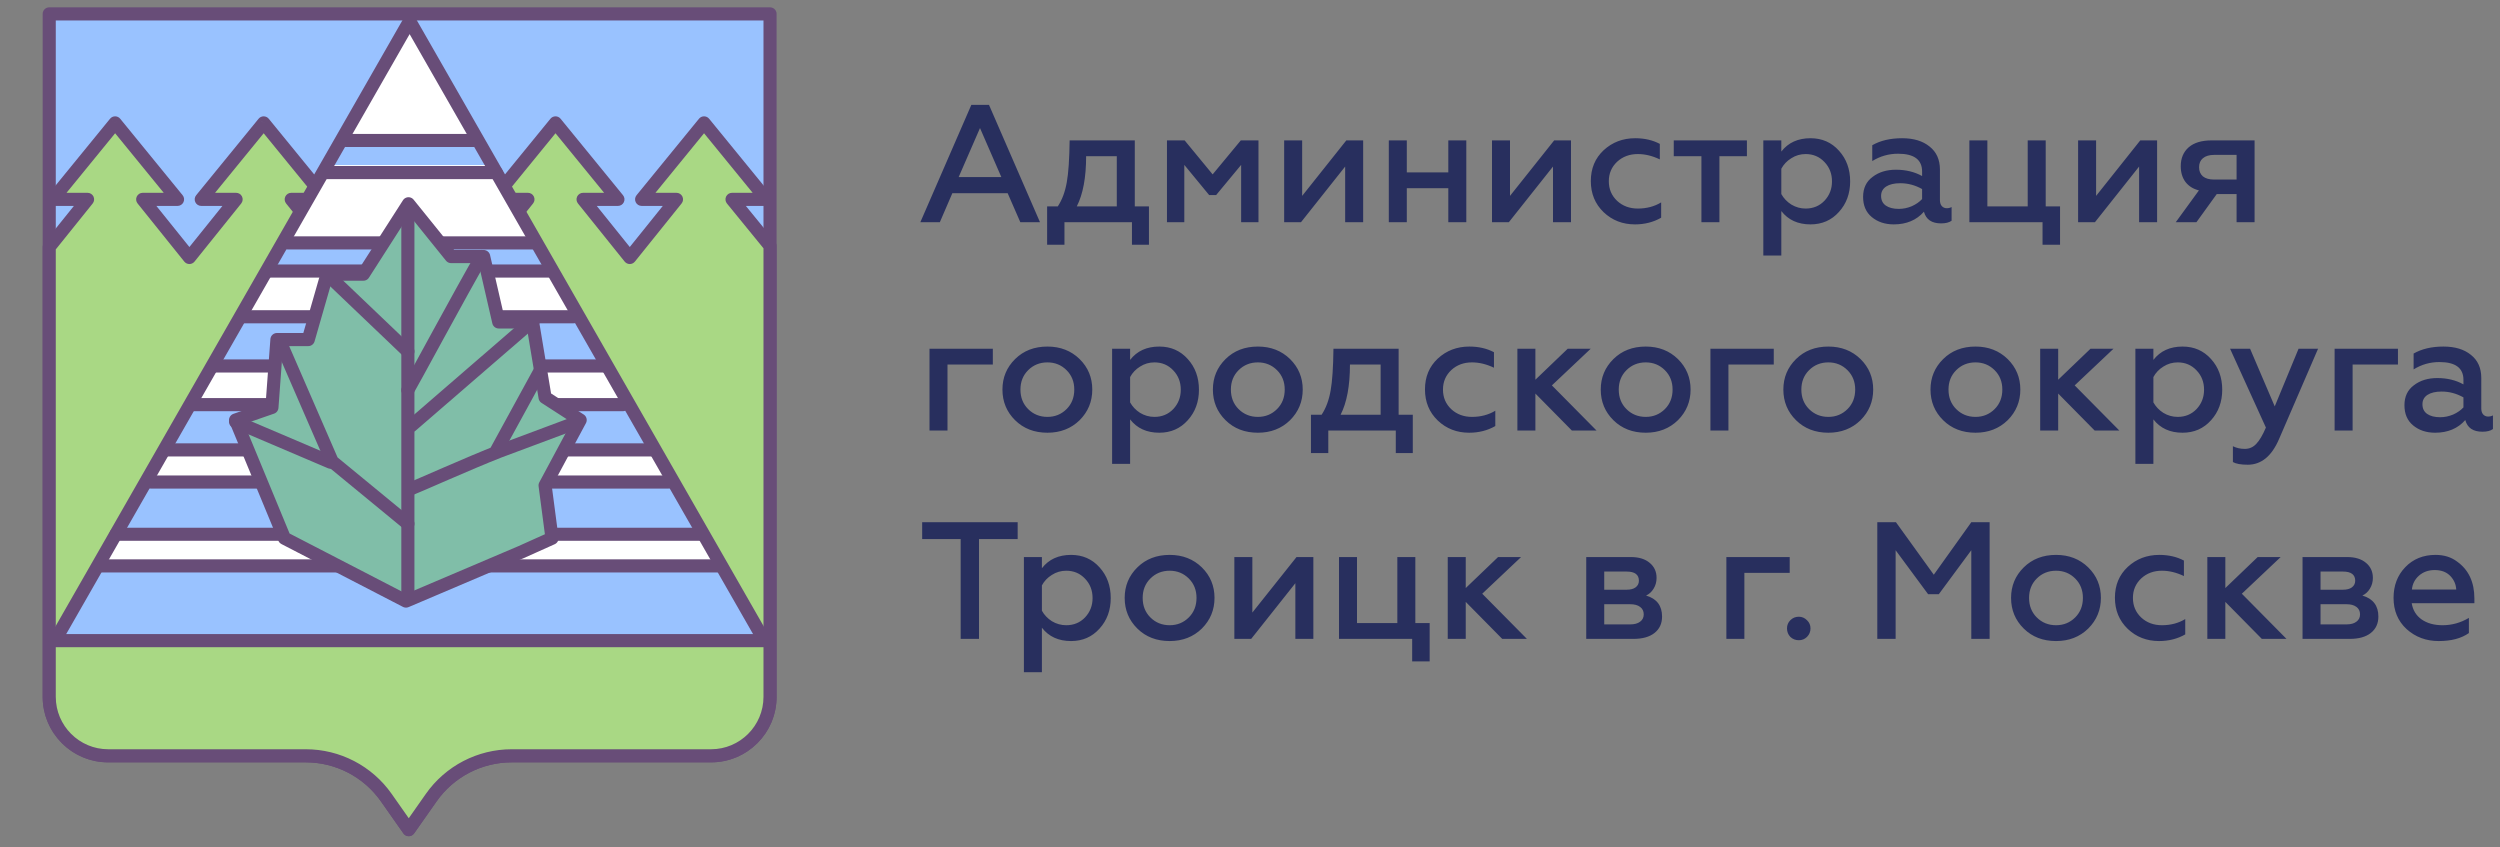
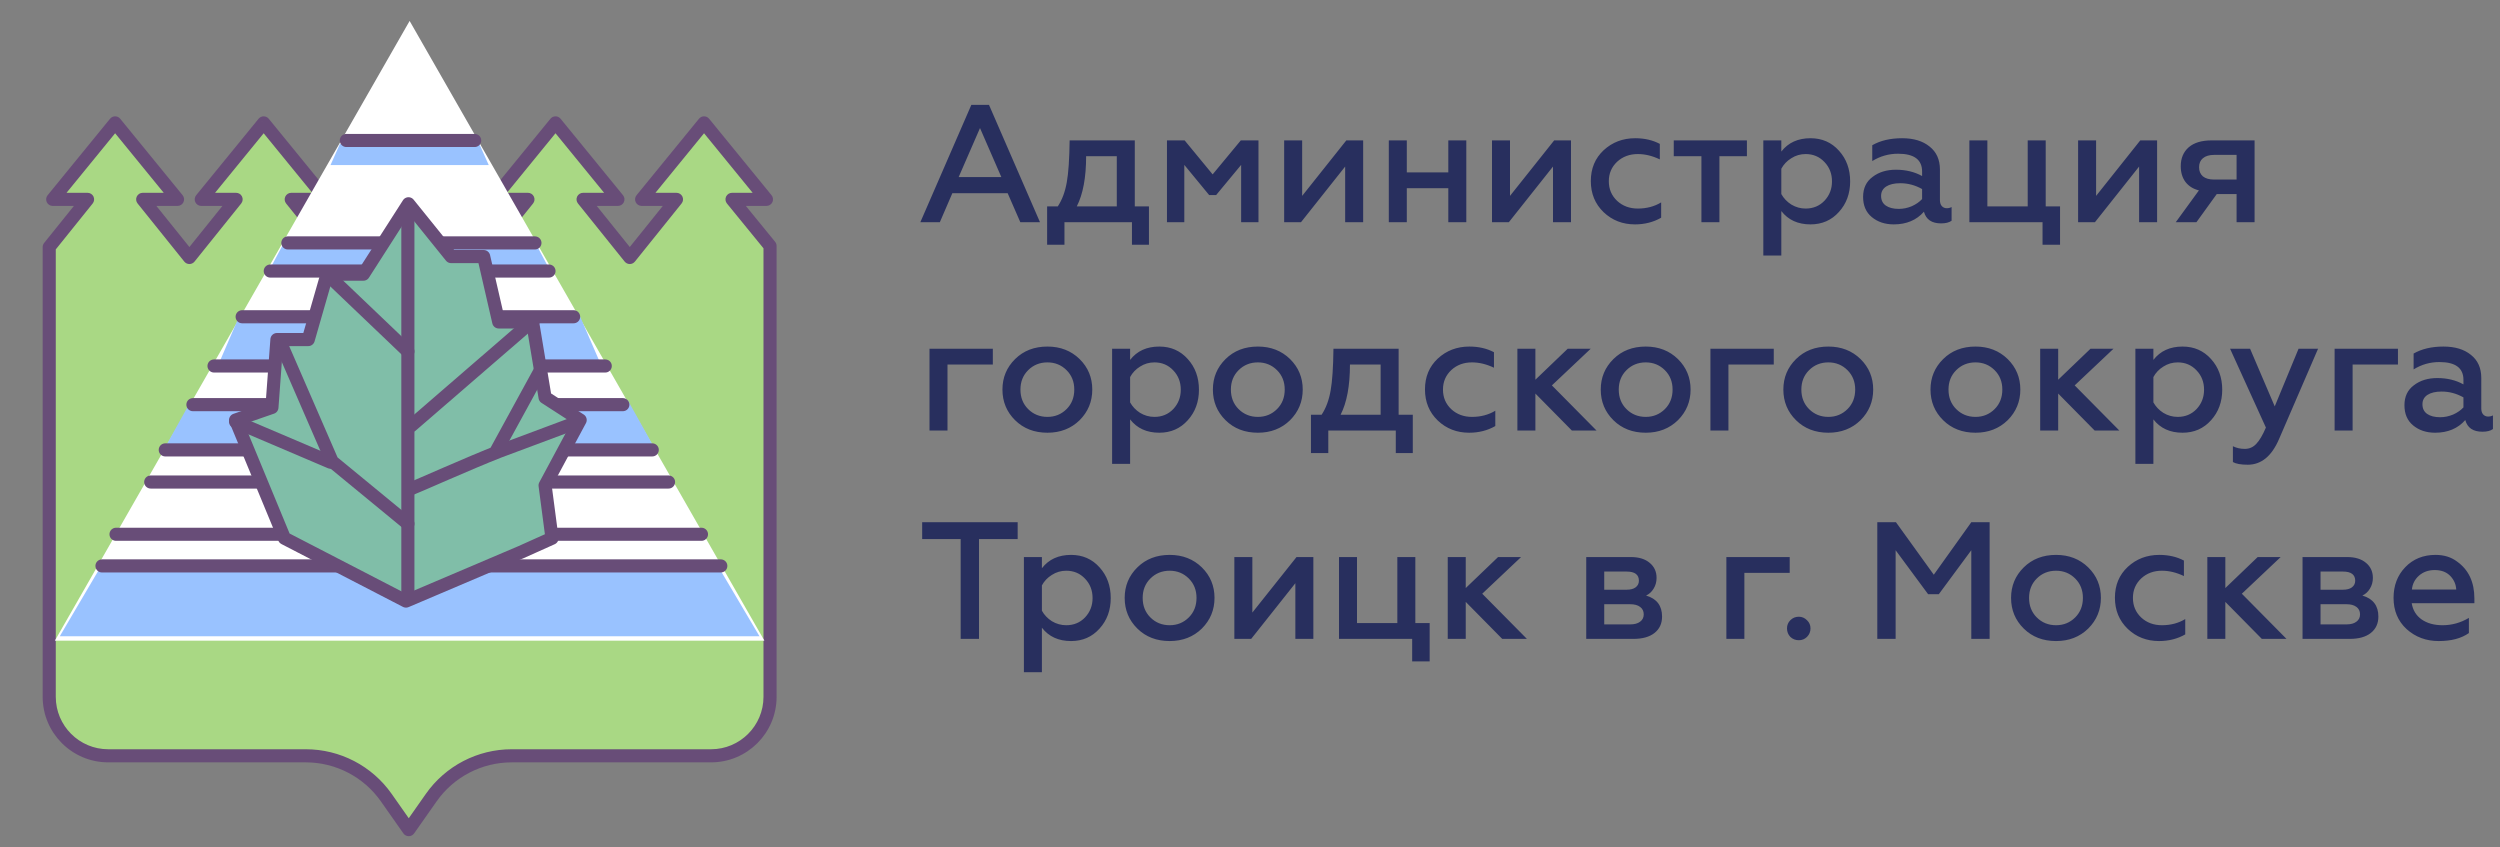
<svg xmlns="http://www.w3.org/2000/svg" width="180" height="61" viewBox="0 0 180 61" fill="none">
  <rect x="0" y="0" width="180" height="61" fill="#808080" stroke="none" />
-   <path d="M3.544 1H55.443V50.168C55.443 52.515 53.54 54.417 51.194 54.417H36.844C34.537 54.417 32.375 55.541 31.049 57.428L29.43 59.734L27.811 57.428C26.485 55.541 24.323 54.417 22.016 54.417H7.793C5.447 54.417 3.544 52.515 3.544 50.168V1Z" fill="#99C2FF" stroke="#684D78" stroke-width="0.944" stroke-linecap="round" stroke-linejoin="round" />
  <path fill-rule="evenodd" clip-rule="evenodd" d="M50.691 8.848L55.186 14.354H52.706L55.443 17.709V21.506L55.443 50.169C55.443 52.515 53.54 54.418 51.194 54.418H36.844C34.537 54.418 32.375 55.541 31.049 57.429L29.43 59.734L27.811 57.429C26.485 55.541 24.323 54.418 22.016 54.418H7.793C5.447 54.418 3.544 52.515 3.544 50.169V21.57H3.544L3.544 17.79L6.306 14.354H3.795L8.289 8.848L12.784 14.354H10.274L13.637 18.539L17 14.354H14.49L18.984 8.848L23.479 14.354H20.968L25.598 20.114H33.383L38.013 14.354H35.502L39.997 8.848L44.491 14.354H41.981L45.344 18.539L48.707 14.354H46.197L50.691 8.848Z" fill="#A9D884" />
  <path d="M55.186 14.354V14.826C55.368 14.826 55.534 14.722 55.612 14.557C55.691 14.392 55.667 14.197 55.552 14.056L55.186 14.354ZM50.691 8.848L51.057 8.55C50.968 8.44 50.833 8.376 50.691 8.376C50.55 8.376 50.415 8.44 50.326 8.55L50.691 8.848ZM52.706 14.354V13.882C52.523 13.882 52.357 13.987 52.279 14.152C52.201 14.317 52.225 14.512 52.34 14.653L52.706 14.354ZM55.443 17.709H55.915C55.915 17.6 55.877 17.494 55.809 17.41L55.443 17.709ZM55.443 21.506H55.915H55.443ZM55.443 50.169H54.971H55.443ZM31.049 57.429L31.436 57.7L31.049 57.429ZM29.43 59.734L29.044 60.005C29.132 60.131 29.276 60.206 29.43 60.206C29.584 60.206 29.728 60.131 29.817 60.005L29.43 59.734ZM27.811 57.429L28.198 57.157L27.811 57.429ZM3.544 21.57H4.016C4.016 21.309 3.805 21.097 3.544 21.097V21.57ZM3.544 21.57L3.072 21.57C3.072 21.83 3.284 22.042 3.544 22.042V21.57ZM3.544 17.79L3.176 17.494C3.109 17.578 3.072 17.682 3.072 17.79L3.544 17.79ZM6.306 14.354L6.674 14.65C6.787 14.509 6.81 14.314 6.731 14.15C6.653 13.987 6.487 13.882 6.306 13.882V14.354ZM3.795 14.354L3.429 14.056C3.313 14.197 3.29 14.392 3.368 14.557C3.446 14.722 3.612 14.827 3.795 14.827V14.354ZM8.289 8.848L8.655 8.55C8.565 8.44 8.431 8.376 8.289 8.376C8.147 8.376 8.013 8.44 7.923 8.55L8.289 8.848ZM12.784 14.354V14.827C12.966 14.827 13.132 14.722 13.21 14.557C13.288 14.392 13.265 14.197 13.149 14.056L12.784 14.354ZM10.274 14.354V13.882C10.092 13.882 9.926 13.987 9.848 14.15C9.769 14.314 9.792 14.509 9.906 14.65L10.274 14.354ZM13.637 18.539L13.269 18.835C13.358 18.946 13.494 19.011 13.637 19.011C13.78 19.011 13.915 18.946 14.005 18.835L13.637 18.539ZM17 14.354L17.368 14.65C17.482 14.509 17.504 14.314 17.426 14.15C17.347 13.987 17.182 13.882 17 13.882V14.354ZM14.49 14.354L14.124 14.056C14.009 14.197 13.985 14.392 14.063 14.557C14.141 14.722 14.307 14.827 14.49 14.827V14.354ZM18.984 8.848L19.35 8.55C19.26 8.44 19.126 8.376 18.984 8.376C18.842 8.376 18.708 8.44 18.618 8.55L18.984 8.848ZM23.479 14.354V14.827C23.661 14.827 23.827 14.722 23.905 14.557C23.983 14.392 23.96 14.197 23.844 14.056L23.479 14.354ZM20.968 14.354V13.882C20.787 13.882 20.621 13.987 20.543 14.15C20.464 14.314 20.486 14.509 20.6 14.65L20.968 14.354ZM25.598 20.114L25.23 20.41C25.319 20.521 25.455 20.586 25.598 20.586V20.114ZM33.383 20.114V20.586C33.526 20.586 33.662 20.521 33.751 20.41L33.383 20.114ZM38.013 14.354L38.381 14.65C38.495 14.509 38.517 14.314 38.438 14.15C38.36 13.987 38.194 13.882 38.013 13.882V14.354ZM35.502 14.354L35.136 14.056C35.021 14.197 34.998 14.392 35.076 14.557C35.154 14.722 35.32 14.827 35.502 14.827V14.354ZM39.997 8.848L40.362 8.55C40.273 8.44 40.139 8.376 39.997 8.376C39.855 8.376 39.721 8.44 39.631 8.55L39.997 8.848ZM44.491 14.354V14.827C44.674 14.827 44.84 14.722 44.918 14.557C44.996 14.392 44.972 14.197 44.857 14.056L44.491 14.354ZM41.981 14.354V13.882C41.799 13.882 41.633 13.987 41.555 14.15C41.477 14.314 41.499 14.509 41.613 14.65L41.981 14.354ZM45.344 18.539L44.976 18.835C45.066 18.946 45.201 19.011 45.344 19.011C45.487 19.011 45.622 18.946 45.712 18.835L45.344 18.539ZM48.707 14.354L49.075 14.65C49.189 14.509 49.212 14.314 49.133 14.15C49.055 13.987 48.889 13.882 48.707 13.882V14.354ZM46.197 14.354L45.831 14.056C45.716 14.197 45.692 14.392 45.77 14.557C45.849 14.722 46.015 14.826 46.197 14.826V14.354ZM55.552 14.056L51.057 8.55L50.326 9.147L54.82 14.653L55.552 14.056ZM52.706 14.826H55.186V13.882H52.706V14.826ZM55.809 17.41L53.071 14.056L52.34 14.653L55.077 18.007L55.809 17.41ZM55.915 21.506V17.709H54.971V21.506H55.915ZM54.971 21.506L54.971 50.169H55.915L55.915 21.506H54.971ZM54.971 50.169C54.971 52.255 53.28 53.946 51.194 53.946V54.89C53.801 54.89 55.915 52.776 55.915 50.169H54.971ZM51.194 53.946H36.844V54.89H51.194V53.946ZM36.844 53.946C34.384 53.946 32.077 55.144 30.663 57.157L31.436 57.7C32.673 55.938 34.691 54.89 36.844 54.89V53.946ZM30.663 57.157L29.044 59.463L29.817 60.005L31.436 57.7L30.663 57.157ZM29.817 59.463L28.198 57.157L27.425 57.7L29.044 60.005L29.817 59.463ZM28.198 57.157C26.783 55.144 24.477 53.946 22.016 53.946V54.89C24.169 54.89 26.187 55.938 27.425 57.7L28.198 57.157ZM22.016 53.946H7.793V54.89H22.016V53.946ZM7.793 53.946C5.707 53.946 4.016 52.255 4.016 50.169H3.072C3.072 52.776 5.186 54.89 7.793 54.89V53.946ZM4.016 50.169V21.57H3.072V50.169H4.016ZM3.544 22.042H3.544V21.097H3.544V22.042ZM3.072 17.79L3.072 21.57L4.016 21.57L4.016 17.79L3.072 17.79ZM5.938 14.059L3.176 17.494L3.912 18.086L6.674 14.65L5.938 14.059ZM3.795 14.827H6.306V13.882H3.795V14.827ZM7.923 8.55L3.429 14.056L4.16 14.653L8.655 9.147L7.923 8.55ZM13.149 14.056L8.655 8.55L7.923 9.147L12.418 14.653L13.149 14.056ZM10.274 14.827H12.784V13.882H10.274V14.827ZM14.005 18.243L10.642 14.059L9.906 14.65L13.269 18.835L14.005 18.243ZM16.632 14.059L13.269 18.243L14.005 18.835L17.368 14.65L16.632 14.059ZM14.49 14.827H17V13.882H14.49V14.827ZM18.618 8.55L14.124 14.056L14.855 14.653L19.35 9.147L18.618 8.55ZM23.844 14.056L19.35 8.55L18.618 9.147L23.113 14.653L23.844 14.056ZM20.968 14.827H23.479V13.882H20.968V14.827ZM25.966 19.818L21.336 14.059L20.6 14.65L25.23 20.41L25.966 19.818ZM25.598 20.586H33.383V19.642H25.598V20.586ZM37.645 14.059L33.015 19.818L33.751 20.41L38.381 14.65L37.645 14.059ZM35.502 14.827H38.013V13.882H35.502V14.827ZM39.631 8.55L35.136 14.056L35.868 14.653L40.362 9.147L39.631 8.55ZM44.857 14.056L40.362 8.55L39.631 9.147L44.126 14.653L44.857 14.056ZM41.981 14.827H44.491V13.882H41.981V14.827ZM45.712 18.243L42.349 14.059L41.613 14.65L44.976 18.835L45.712 18.243ZM48.339 14.059L44.976 18.243L45.712 18.835L49.075 14.65L48.339 14.059ZM46.197 14.826H48.707V13.882H46.197V14.826ZM50.326 8.55L45.831 14.056L46.563 14.653L51.057 9.147L50.326 8.55Z" fill="#684D78" />
  <path d="M29.493 1.507L55.035 46.127H3.951L29.493 1.507Z" fill="white" />
  <path d="M54.683 45.81H4.304L7.283 40.746H51.688L54.683 45.81Z" fill="#99C2FF" />
-   <path d="M50.632 38.468H8.354L10.855 34.67H48.119L50.632 38.468Z" fill="#99C2FF" />
  <path d="M47.341 32.645H11.645L13.757 28.848H45.219L47.341 32.645Z" fill="#99C2FF" />
  <path d="M43.291 26.316H15.696L17.328 22.519H41.651L43.291 26.316Z" fill="#99C2FF" />
  <path d="M39.746 19.734H19.24L20.453 17.456H38.528L39.746 19.734Z" fill="#99C2FF" />
  <path d="M35.19 11.886H23.797L24.471 10.367H34.512L35.19 11.886Z" fill="#99C2FF" />
-   <path d="M29.493 1.507L55.035 46.127H3.951L29.493 1.507Z" stroke="#684D78" stroke-width="0.944" stroke-linecap="round" stroke-linejoin="round" />
  <path d="M7.342 40.746L51.898 40.746" stroke="#684D78" stroke-width="0.944" stroke-linecap="round" stroke-linejoin="round" />
  <path d="M8.354 38.468L50.506 38.468" stroke="#684D78" stroke-width="0.944" stroke-linecap="round" stroke-linejoin="round" />
  <line x1="10.852" y1="34.705" x2="48.135" y2="34.705" stroke="#684D78" stroke-width="0.944" stroke-linecap="round" stroke-linejoin="round" />
  <path d="M11.899 32.392L46.962 32.392" stroke="#684D78" stroke-width="0.944" stroke-linecap="round" stroke-linejoin="round" />
  <line x1="13.89" y1="29.135" x2="44.844" y2="29.135" stroke="#684D78" stroke-width="0.944" stroke-linecap="round" stroke-linejoin="round" />
  <line x1="15.409" y1="26.351" x2="43.578" y2="26.351" stroke="#684D78" stroke-width="0.944" stroke-linecap="round" stroke-linejoin="round" />
  <line x1="17.434" y1="22.806" x2="41.3" y2="22.806" stroke="#684D78" stroke-width="0.944" stroke-linecap="round" stroke-linejoin="round" />
  <line x1="19.459" y1="19.515" x2="39.528" y2="19.515" stroke="#684D78" stroke-width="0.944" stroke-linecap="round" stroke-linejoin="round" />
  <line x1="20.725" y1="17.49" x2="38.515" y2="17.49" stroke="#684D78" stroke-width="0.944" stroke-linecap="round" stroke-linejoin="round" />
-   <line x1="23.51" y1="12.426" x2="35.73" y2="12.426" stroke="#684D78" stroke-width="0.944" stroke-linecap="round" stroke-linejoin="round" />
  <path d="M24.936 10.114L34.177 10.114" stroke="#684D78" stroke-width="0.944" stroke-linecap="round" stroke-linejoin="round" />
  <path d="M37.532 39.747L29.232 43.278L20.48 38.752L16.962 30.242L19.578 29.336L19.939 24.448H22.195L23.548 19.74H26.164L29.412 14.671L32.479 18.473H34.825L35.908 23.18H38.343L39.246 28.612L41.772 30.242L39.246 34.949L39.746 38.752L37.532 39.747Z" fill="#80BEA8" stroke="#684D78" stroke-width="0.944" stroke-linecap="round" stroke-linejoin="round" />
  <path d="M16.962 30.367L23.797 33.279" stroke="#684D78" stroke-width="0.944" stroke-linecap="round" stroke-linejoin="round" />
  <path d="M23.797 19.987C23.941 20.131 29.367 25.303 29.367 25.303" stroke="#684D78" stroke-width="0.944" stroke-linecap="round" stroke-linejoin="round" />
  <path d="M29.367 37.709L23.916 33.226L20.253 24.797" stroke="#684D78" stroke-width="0.944" stroke-linecap="round" stroke-linejoin="round" />
  <path d="M29.62 35.177C29.836 35.106 33.941 33.277 35.921 32.505L41.645 30.367" stroke="#684D78" stroke-width="0.944" stroke-linecap="round" stroke-linejoin="round" />
  <path d="M38.987 26.515L35.773 32.392M29.62 30.647L38.436 23.025" stroke="#684D78" stroke-width="0.944" stroke-linecap="round" stroke-linejoin="round" />
-   <path d="M29.367 28.088C29.511 27.875 33.331 20.784 34.683 18.468" stroke="#684D78" stroke-width="0.944" stroke-linecap="round" stroke-linejoin="round" />
  <path d="M29.367 42.772C29.367 42.555 29.367 23.744 29.367 15.177" stroke="#684D78" stroke-width="0.944" stroke-linecap="round" stroke-linejoin="round" />
  <path d="M67.668 16H66.264L69.936 7.552H71.208L74.88 16H73.464L72.552 13.912H68.568L67.668 16ZM70.56 9.22L69.024 12.748H72.096L70.56 9.22ZM76.641 17.62H75.393V14.86H76.161C76.473 14.388 76.689 13.808 76.809 13.12C76.929 12.456 76.997 11.452 77.013 10.108H81.705V14.86H82.725V17.62H81.501V16H76.641V17.62ZM77.529 14.86H80.409V11.248H78.201C78.201 12.776 77.977 13.98 77.529 14.86ZM85.27 16H84.022V10.108H85.294L87.31 12.556L89.338 10.108H90.61V16H89.362V11.872L87.562 14.044H87.058L85.27 11.872V16ZM93.671 16H92.459V10.108H93.755V14.104L96.935 10.108H98.147V16H96.851V11.992L93.671 16ZM101.29 16H99.994V10.108H101.29V12.412H104.278V10.108H105.574V16H104.278V13.552H101.29V16ZM108.636 16H107.424V10.108H108.72V14.104L111.9 10.108H113.112V16H111.816V11.992L108.636 16ZM117.719 16.156C116.831 16.156 116.079 15.864 115.463 15.28C114.847 14.688 114.539 13.94 114.539 13.036C114.539 12.132 114.847 11.392 115.463 10.816C116.087 10.24 116.843 9.952 117.731 9.952C118.403 9.952 118.995 10.088 119.507 10.36V11.476C118.971 11.22 118.443 11.092 117.923 11.092C117.331 11.092 116.835 11.276 116.435 11.644C116.035 12.02 115.835 12.488 115.835 13.048C115.835 13.616 116.035 14.088 116.435 14.464C116.835 14.832 117.331 15.016 117.923 15.016C118.555 15.016 119.115 14.868 119.603 14.572V15.676C119.043 15.996 118.415 16.156 117.719 16.156ZM123.798 16H122.502V11.248H120.51V10.108H125.778V11.248H123.798V16ZM130.355 9.952C131.187 9.952 131.871 10.252 132.407 10.852C132.943 11.444 133.211 12.18 133.211 13.06C133.211 13.932 132.943 14.664 132.407 15.256C131.871 15.856 131.187 16.156 130.355 16.156C129.451 16.156 128.751 15.836 128.255 15.196V18.4H126.959V10.108H128.255V10.912C128.751 10.272 129.451 9.952 130.355 9.952ZM130.007 11.092C129.631 11.092 129.287 11.192 128.975 11.392C128.663 11.584 128.423 11.836 128.255 12.148V13.972C128.423 14.276 128.663 14.528 128.975 14.728C129.295 14.92 129.639 15.016 130.007 15.016C130.551 15.016 131.003 14.828 131.363 14.452C131.723 14.068 131.903 13.604 131.903 13.06C131.903 12.508 131.723 12.044 131.363 11.668C131.003 11.284 130.551 11.092 130.007 11.092ZM140.167 14.992C140.295 14.992 140.411 14.964 140.515 14.908V15.892C140.339 16.02 140.087 16.084 139.759 16.084C139.087 16.084 138.675 15.804 138.523 15.244C137.987 15.852 137.263 16.156 136.351 16.156C135.719 16.156 135.191 15.98 134.767 15.628C134.351 15.284 134.143 14.8 134.143 14.176C134.143 13.552 134.371 13.072 134.827 12.736C135.275 12.392 135.835 12.22 136.507 12.22C137.219 12.22 137.847 12.372 138.391 12.676V12.352C138.391 11.496 137.815 11.068 136.663 11.068C135.991 11.068 135.371 11.244 134.803 11.596V10.456C135.387 10.12 136.103 9.952 136.951 9.952C137.783 9.952 138.443 10.152 138.931 10.552C139.427 10.944 139.675 11.496 139.675 12.208V14.404C139.675 14.588 139.719 14.732 139.807 14.836C139.903 14.94 140.023 14.992 140.167 14.992ZM138.391 14.332V13.612C137.895 13.332 137.371 13.192 136.819 13.192C136.387 13.192 136.047 13.272 135.799 13.432C135.559 13.592 135.439 13.816 135.439 14.104C135.439 14.408 135.551 14.64 135.775 14.8C136.007 14.96 136.319 15.04 136.711 15.04C137.031 15.04 137.343 14.976 137.647 14.848C137.951 14.712 138.199 14.54 138.391 14.332ZM148.323 17.62H147.063V16H141.795V10.108H143.091V14.86H145.995V10.108H147.291V14.86H148.323V17.62ZM150.835 16H149.623V10.108H150.919V14.104L154.099 10.108H155.311V16H154.015V11.992L150.835 16ZM158.142 16H156.654L158.322 13.708C157.906 13.604 157.582 13.4 157.35 13.096C157.126 12.792 157.014 12.416 157.014 11.968C157.014 11.4 157.202 10.948 157.578 10.612C157.962 10.276 158.514 10.108 159.234 10.108H162.33V16H161.034V13.972H159.606L158.142 16ZM159.414 12.928H161.034V11.152H159.414C159.07 11.152 158.802 11.232 158.61 11.392C158.426 11.544 158.334 11.76 158.334 12.04C158.334 12.32 158.426 12.54 158.61 12.7C158.802 12.852 159.07 12.928 159.414 12.928ZM68.22 31H66.924V25.108H71.484V26.248H68.22V31ZM75.416 30.016C75.96 30.016 76.42 29.828 76.796 29.452C77.164 29.084 77.348 28.616 77.348 28.048C77.348 27.488 77.164 27.024 76.796 26.656C76.42 26.28 75.96 26.092 75.416 26.092C74.864 26.092 74.4 26.28 74.024 26.656C73.656 27.024 73.472 27.488 73.472 28.048C73.472 28.616 73.656 29.084 74.024 29.452C74.4 29.828 74.864 30.016 75.416 30.016ZM75.416 31.156C74.472 31.156 73.696 30.856 73.088 30.256C72.48 29.656 72.176 28.92 72.176 28.048C72.176 27.184 72.48 26.452 73.088 25.852C73.696 25.252 74.472 24.952 75.416 24.952C76.344 24.952 77.116 25.252 77.732 25.852C78.34 26.452 78.644 27.184 78.644 28.048C78.644 28.912 78.34 29.648 77.732 30.256C77.116 30.856 76.344 31.156 75.416 31.156ZM83.468 24.952C84.3 24.952 84.984 25.252 85.52 25.852C86.056 26.444 86.324 27.18 86.324 28.06C86.324 28.932 86.056 29.664 85.52 30.256C84.984 30.856 84.3 31.156 83.468 31.156C82.564 31.156 81.864 30.836 81.368 30.196V33.4H80.072V25.108H81.368V25.912C81.864 25.272 82.564 24.952 83.468 24.952ZM83.12 26.092C82.744 26.092 82.4 26.192 82.088 26.392C81.776 26.584 81.536 26.836 81.368 27.148V28.972C81.536 29.276 81.776 29.528 82.088 29.728C82.408 29.92 82.752 30.016 83.12 30.016C83.664 30.016 84.116 29.828 84.476 29.452C84.836 29.068 85.016 28.604 85.016 28.06C85.016 27.508 84.836 27.044 84.476 26.668C84.116 26.284 83.664 26.092 83.12 26.092ZM90.568 30.016C91.112 30.016 91.572 29.828 91.948 29.452C92.316 29.084 92.5 28.616 92.5 28.048C92.5 27.488 92.316 27.024 91.948 26.656C91.572 26.28 91.112 26.092 90.568 26.092C90.016 26.092 89.552 26.28 89.176 26.656C88.808 27.024 88.624 27.488 88.624 28.048C88.624 28.616 88.808 29.084 89.176 29.452C89.552 29.828 90.016 30.016 90.568 30.016ZM90.568 31.156C89.624 31.156 88.848 30.856 88.24 30.256C87.632 29.656 87.328 28.92 87.328 28.048C87.328 27.184 87.632 26.452 88.24 25.852C88.848 25.252 89.624 24.952 90.568 24.952C91.496 24.952 92.268 25.252 92.884 25.852C93.492 26.452 93.796 27.184 93.796 28.048C93.796 28.912 93.492 29.648 92.884 30.256C92.268 30.856 91.496 31.156 90.568 31.156ZM95.637 32.62H94.389V29.86H95.157C95.469 29.388 95.685 28.808 95.805 28.12C95.925 27.456 95.993 26.452 96.009 25.108H100.701V29.86H101.721V32.62H100.497V31H95.637V32.62ZM96.525 29.86H99.405V26.248H97.197C97.197 27.776 96.973 28.98 96.525 29.86ZM105.778 31.156C104.89 31.156 104.138 30.864 103.522 30.28C102.906 29.688 102.598 28.94 102.598 28.036C102.598 27.132 102.906 26.392 103.522 25.816C104.146 25.24 104.902 24.952 105.79 24.952C106.462 24.952 107.054 25.088 107.566 25.36V26.476C107.03 26.22 106.502 26.092 105.982 26.092C105.39 26.092 104.894 26.276 104.494 26.644C104.094 27.02 103.894 27.488 103.894 28.048C103.894 28.616 104.094 29.088 104.494 29.464C104.894 29.832 105.39 30.016 105.982 30.016C106.614 30.016 107.174 29.868 107.662 29.572V30.676C107.102 30.996 106.474 31.156 105.778 31.156ZM110.548 31H109.252V25.108H110.548V27.34L112.876 25.108H114.532L111.736 27.748L114.952 31H113.176L110.548 28.336V31ZM118.494 30.016C119.038 30.016 119.498 29.828 119.874 29.452C120.242 29.084 120.426 28.616 120.426 28.048C120.426 27.488 120.242 27.024 119.874 26.656C119.498 26.28 119.038 26.092 118.494 26.092C117.942 26.092 117.478 26.28 117.102 26.656C116.734 27.024 116.55 27.488 116.55 28.048C116.55 28.616 116.734 29.084 117.102 29.452C117.478 29.828 117.942 30.016 118.494 30.016ZM118.494 31.156C117.55 31.156 116.774 30.856 116.166 30.256C115.558 29.656 115.254 28.92 115.254 28.048C115.254 27.184 115.558 26.452 116.166 25.852C116.774 25.252 117.55 24.952 118.494 24.952C119.422 24.952 120.194 25.252 120.81 25.852C121.418 26.452 121.722 27.184 121.722 28.048C121.722 28.912 121.418 29.648 120.81 30.256C120.194 30.856 119.422 31.156 118.494 31.156ZM124.447 31H123.151V25.108H127.711V26.248H124.447V31ZM131.642 30.016C132.186 30.016 132.646 29.828 133.022 29.452C133.39 29.084 133.574 28.616 133.574 28.048C133.574 27.488 133.39 27.024 133.022 26.656C132.646 26.28 132.186 26.092 131.642 26.092C131.09 26.092 130.626 26.28 130.25 26.656C129.882 27.024 129.698 27.488 129.698 28.048C129.698 28.616 129.882 29.084 130.25 29.452C130.626 29.828 131.09 30.016 131.642 30.016ZM131.642 31.156C130.698 31.156 129.922 30.856 129.314 30.256C128.706 29.656 128.402 28.92 128.402 28.048C128.402 27.184 128.706 26.452 129.314 25.852C129.922 25.252 130.698 24.952 131.642 24.952C132.57 24.952 133.342 25.252 133.958 25.852C134.566 26.452 134.87 27.184 134.87 28.048C134.87 28.912 134.566 29.648 133.958 30.256C133.342 30.856 132.57 31.156 131.642 31.156ZM142.236 30.016C142.78 30.016 143.24 29.828 143.616 29.452C143.984 29.084 144.168 28.616 144.168 28.048C144.168 27.488 143.984 27.024 143.616 26.656C143.24 26.28 142.78 26.092 142.236 26.092C141.684 26.092 141.22 26.28 140.844 26.656C140.476 27.024 140.292 27.488 140.292 28.048C140.292 28.616 140.476 29.084 140.844 29.452C141.22 29.828 141.684 30.016 142.236 30.016ZM142.236 31.156C141.292 31.156 140.516 30.856 139.908 30.256C139.3 29.656 138.996 28.92 138.996 28.048C138.996 27.184 139.3 26.452 139.908 25.852C140.516 25.252 141.292 24.952 142.236 24.952C143.164 24.952 143.936 25.252 144.552 25.852C145.16 26.452 145.464 27.184 145.464 28.048C145.464 28.912 145.16 29.648 144.552 30.256C143.936 30.856 143.164 31.156 142.236 31.156ZM148.189 31H146.893V25.108H148.189V27.34L150.517 25.108H152.173L149.377 27.748L152.593 31H150.817L148.189 28.336V31ZM157.144 24.952C157.976 24.952 158.66 25.252 159.196 25.852C159.732 26.444 160 27.18 160 28.06C160 28.932 159.732 29.664 159.196 30.256C158.66 30.856 157.976 31.156 157.144 31.156C156.24 31.156 155.54 30.836 155.044 30.196V33.4H153.748V25.108H155.044V25.912C155.54 25.272 156.24 24.952 157.144 24.952ZM156.796 26.092C156.42 26.092 156.076 26.192 155.764 26.392C155.452 26.584 155.212 26.836 155.044 27.148V28.972C155.212 29.276 155.452 29.528 155.764 29.728C156.084 29.92 156.428 30.016 156.796 30.016C157.34 30.016 157.792 29.828 158.152 29.452C158.512 29.068 158.692 28.604 158.692 28.06C158.692 27.508 158.512 27.044 158.152 26.668C157.792 26.284 157.34 26.092 156.796 26.092ZM161.837 33.46C161.349 33.46 160.993 33.396 160.769 33.268V32.128C161.025 32.256 161.309 32.32 161.621 32.32C161.949 32.32 162.225 32.2 162.449 31.96C162.681 31.72 162.913 31.328 163.145 30.784L160.565 25.108H162.005L163.781 29.26L165.497 25.108H166.901L164.081 31.636C163.553 32.852 162.805 33.46 161.837 33.46ZM169.388 31H168.092V25.108H172.652V26.248H169.388V31ZM179.144 29.992C179.272 29.992 179.388 29.964 179.492 29.908V30.892C179.316 31.02 179.064 31.084 178.736 31.084C178.064 31.084 177.652 30.804 177.5 30.244C176.964 30.852 176.24 31.156 175.328 31.156C174.696 31.156 174.168 30.98 173.744 30.628C173.328 30.284 173.12 29.8 173.12 29.176C173.12 28.552 173.348 28.072 173.804 27.736C174.252 27.392 174.812 27.22 175.484 27.22C176.196 27.22 176.824 27.372 177.368 27.676V27.352C177.368 26.496 176.792 26.068 175.64 26.068C174.968 26.068 174.348 26.244 173.78 26.596V25.456C174.364 25.12 175.08 24.952 175.928 24.952C176.76 24.952 177.42 25.152 177.908 25.552C178.404 25.944 178.652 26.496 178.652 27.208V29.404C178.652 29.588 178.696 29.732 178.784 29.836C178.88 29.94 179 29.992 179.144 29.992ZM177.368 29.332V28.612C176.872 28.332 176.348 28.192 175.796 28.192C175.364 28.192 175.024 28.272 174.776 28.432C174.536 28.592 174.416 28.816 174.416 29.104C174.416 29.408 174.528 29.64 174.752 29.8C174.984 29.96 175.296 30.04 175.688 30.04C176.008 30.04 176.32 29.976 176.624 29.848C176.928 29.712 177.176 29.54 177.368 29.332ZM66.396 38.812V37.6H73.272V38.812H70.488V46H69.168V38.812H66.396ZM77.117 39.952C77.949 39.952 78.633 40.252 79.169 40.852C79.705 41.444 79.973 42.18 79.973 43.06C79.973 43.932 79.705 44.664 79.169 45.256C78.633 45.856 77.949 46.156 77.117 46.156C76.213 46.156 75.513 45.836 75.017 45.196V48.4H73.721V40.108H75.017V40.912C75.513 40.272 76.213 39.952 77.117 39.952ZM76.769 41.092C76.393 41.092 76.049 41.192 75.737 41.392C75.425 41.584 75.185 41.836 75.017 42.148V43.972C75.185 44.276 75.425 44.528 75.737 44.728C76.057 44.92 76.401 45.016 76.769 45.016C77.313 45.016 77.765 44.828 78.125 44.452C78.485 44.068 78.665 43.604 78.665 43.06C78.665 42.508 78.485 42.044 78.125 41.668C77.765 41.284 77.313 41.092 76.769 41.092ZM84.217 45.016C84.761 45.016 85.221 44.828 85.597 44.452C85.965 44.084 86.149 43.616 86.149 43.048C86.149 42.488 85.965 42.024 85.597 41.656C85.221 41.28 84.761 41.092 84.217 41.092C83.665 41.092 83.201 41.28 82.825 41.656C82.457 42.024 82.273 42.488 82.273 43.048C82.273 43.616 82.457 44.084 82.825 44.452C83.201 44.828 83.665 45.016 84.217 45.016ZM84.217 46.156C83.273 46.156 82.497 45.856 81.889 45.256C81.281 44.656 80.977 43.92 80.977 43.048C80.977 42.184 81.281 41.452 81.889 40.852C82.497 40.252 83.273 39.952 84.217 39.952C85.145 39.952 85.917 40.252 86.533 40.852C87.141 41.452 87.445 42.184 87.445 43.048C87.445 43.912 87.141 44.648 86.533 45.256C85.917 45.856 85.145 46.156 84.217 46.156ZM90.085 46H88.873V40.108H90.169V44.104L93.349 40.108H94.561V46H93.265V41.992L90.085 46ZM102.936 47.62H101.676V46H96.408V40.108H97.704V44.86H100.608V40.108H101.904V44.86H102.936V47.62ZM105.533 46H104.237V40.108H105.533V42.34L107.861 40.108H109.517L106.721 42.748L109.937 46H108.161L105.533 43.336V46ZM117.605 46H114.209V40.108H117.425C118.001 40.108 118.453 40.248 118.781 40.528C119.109 40.8 119.273 41.16 119.273 41.608C119.273 41.896 119.201 42.156 119.057 42.388C118.921 42.612 118.741 42.776 118.517 42.88C119.285 43.104 119.669 43.608 119.669 44.392C119.669 44.896 119.485 45.292 119.117 45.58C118.757 45.86 118.253 46 117.605 46ZM115.505 43.504V44.956H117.377C117.681 44.956 117.917 44.892 118.085 44.764C118.261 44.636 118.349 44.46 118.349 44.236C118.349 44.004 118.261 43.824 118.085 43.696C117.917 43.568 117.681 43.504 117.377 43.504H115.505ZM115.505 41.152V42.46H117.113C117.393 42.46 117.609 42.404 117.761 42.292C117.921 42.172 118.001 42.012 118.001 41.812C118.001 41.372 117.705 41.152 117.113 41.152H115.505ZM125.595 46H124.299V40.108H128.859V41.248H125.595V46ZM129.516 46.096C129.276 46.096 129.072 46.016 128.904 45.856C128.744 45.688 128.664 45.484 128.664 45.244C128.664 45.012 128.744 44.816 128.904 44.656C129.072 44.488 129.276 44.404 129.516 44.404C129.74 44.404 129.936 44.488 130.104 44.656C130.272 44.816 130.356 45.012 130.356 45.244C130.356 45.484 130.272 45.688 130.104 45.856C129.944 46.016 129.748 46.096 129.516 46.096ZM136.485 46H135.165V37.6H136.509L139.233 41.38L141.933 37.6H143.253V46H141.933V39.616L139.593 42.784H138.825L136.485 39.616V46ZM148.037 45.016C148.581 45.016 149.041 44.828 149.417 44.452C149.785 44.084 149.969 43.616 149.969 43.048C149.969 42.488 149.785 42.024 149.417 41.656C149.041 41.28 148.581 41.092 148.037 41.092C147.485 41.092 147.021 41.28 146.645 41.656C146.277 42.024 146.093 42.488 146.093 43.048C146.093 43.616 146.277 44.084 146.645 44.452C147.021 44.828 147.485 45.016 148.037 45.016ZM148.037 46.156C147.093 46.156 146.317 45.856 145.709 45.256C145.101 44.656 144.797 43.92 144.797 43.048C144.797 42.184 145.101 41.452 145.709 40.852C146.317 40.252 147.093 39.952 148.037 39.952C148.965 39.952 149.737 40.252 150.353 40.852C150.961 41.452 151.265 42.184 151.265 43.048C151.265 43.912 150.961 44.648 150.353 45.256C149.737 45.856 148.965 46.156 148.037 46.156ZM155.454 46.156C154.566 46.156 153.814 45.864 153.198 45.28C152.582 44.688 152.274 43.94 152.274 43.036C152.274 42.132 152.582 41.392 153.198 40.816C153.822 40.24 154.578 39.952 155.466 39.952C156.138 39.952 156.73 40.088 157.242 40.36V41.476C156.706 41.22 156.178 41.092 155.658 41.092C155.066 41.092 154.57 41.276 154.17 41.644C153.77 42.02 153.57 42.488 153.57 43.048C153.57 43.616 153.77 44.088 154.17 44.464C154.57 44.832 155.066 45.016 155.658 45.016C156.29 45.016 156.85 44.868 157.338 44.572V45.676C156.778 45.996 156.15 46.156 155.454 46.156ZM160.224 46H158.928V40.108H160.224V42.34L162.552 40.108H164.208L161.412 42.748L164.628 46H162.852L160.224 43.336V46ZM169.179 46H165.783V40.108H168.999C169.575 40.108 170.027 40.248 170.355 40.528C170.683 40.8 170.847 41.16 170.847 41.608C170.847 41.896 170.775 42.156 170.631 42.388C170.495 42.612 170.315 42.776 170.091 42.88C170.859 43.104 171.243 43.608 171.243 44.392C171.243 44.896 171.059 45.292 170.691 45.58C170.331 45.86 169.827 46 169.179 46ZM167.079 43.504V44.956H168.951C169.255 44.956 169.491 44.892 169.659 44.764C169.835 44.636 169.923 44.46 169.923 44.236C169.923 44.004 169.835 43.824 169.659 43.696C169.491 43.568 169.255 43.504 168.951 43.504H167.079ZM167.079 41.152V42.46H168.687C168.967 42.46 169.183 42.404 169.335 42.292C169.495 42.172 169.575 42.012 169.575 41.812C169.575 41.372 169.279 41.152 168.687 41.152H167.079ZM172.336 43.048C172.336 42.16 172.616 41.424 173.176 40.84C173.744 40.248 174.472 39.952 175.36 39.952C175.968 39.952 176.484 40.112 176.908 40.432C177.74 41.024 178.156 41.912 178.156 43.096V43.432H173.644C173.724 43.928 173.96 44.316 174.352 44.596C174.752 44.876 175.256 45.016 175.864 45.016C176.536 45.016 177.168 44.84 177.76 44.488V45.58C177.216 45.964 176.492 46.156 175.588 46.156C174.684 46.156 173.912 45.868 173.272 45.292C172.648 44.716 172.336 43.968 172.336 43.048ZM173.656 42.448H176.848C176.832 42.08 176.692 41.756 176.428 41.476C176.156 41.188 175.78 41.044 175.3 41.044C174.844 41.044 174.464 41.18 174.16 41.452C173.864 41.716 173.696 42.048 173.656 42.448Z" fill="#282F5E" />
</svg>